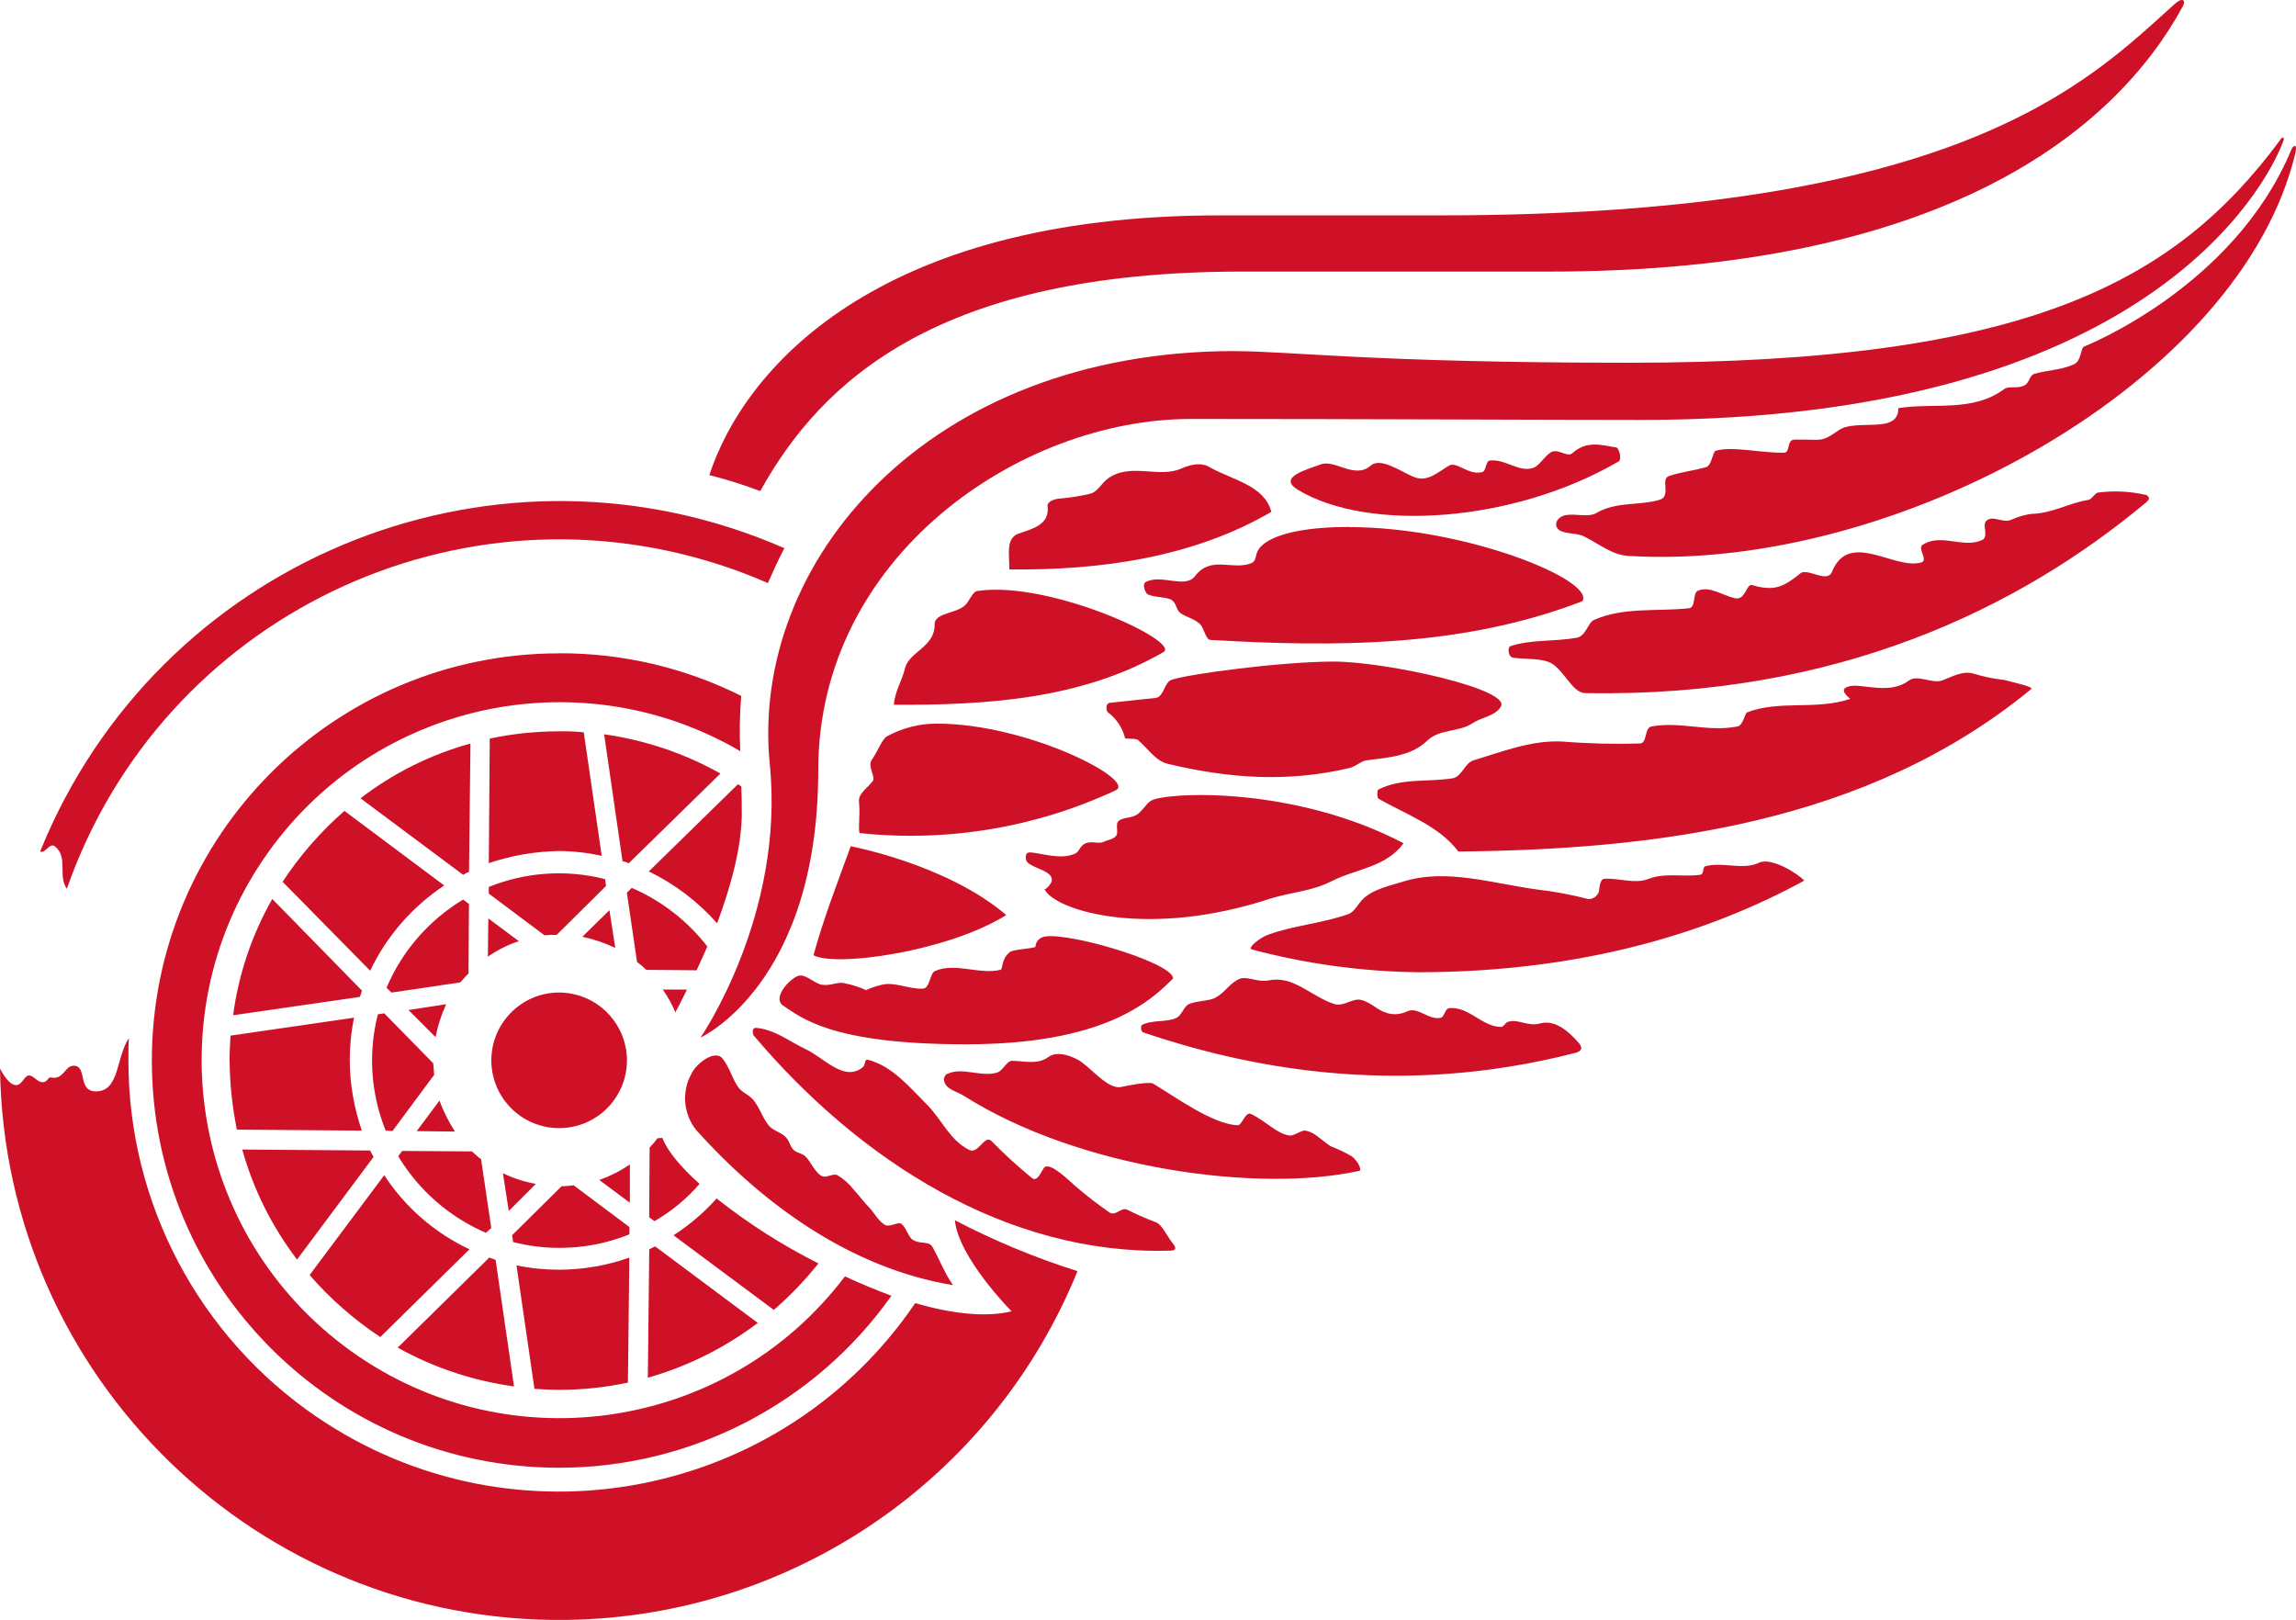
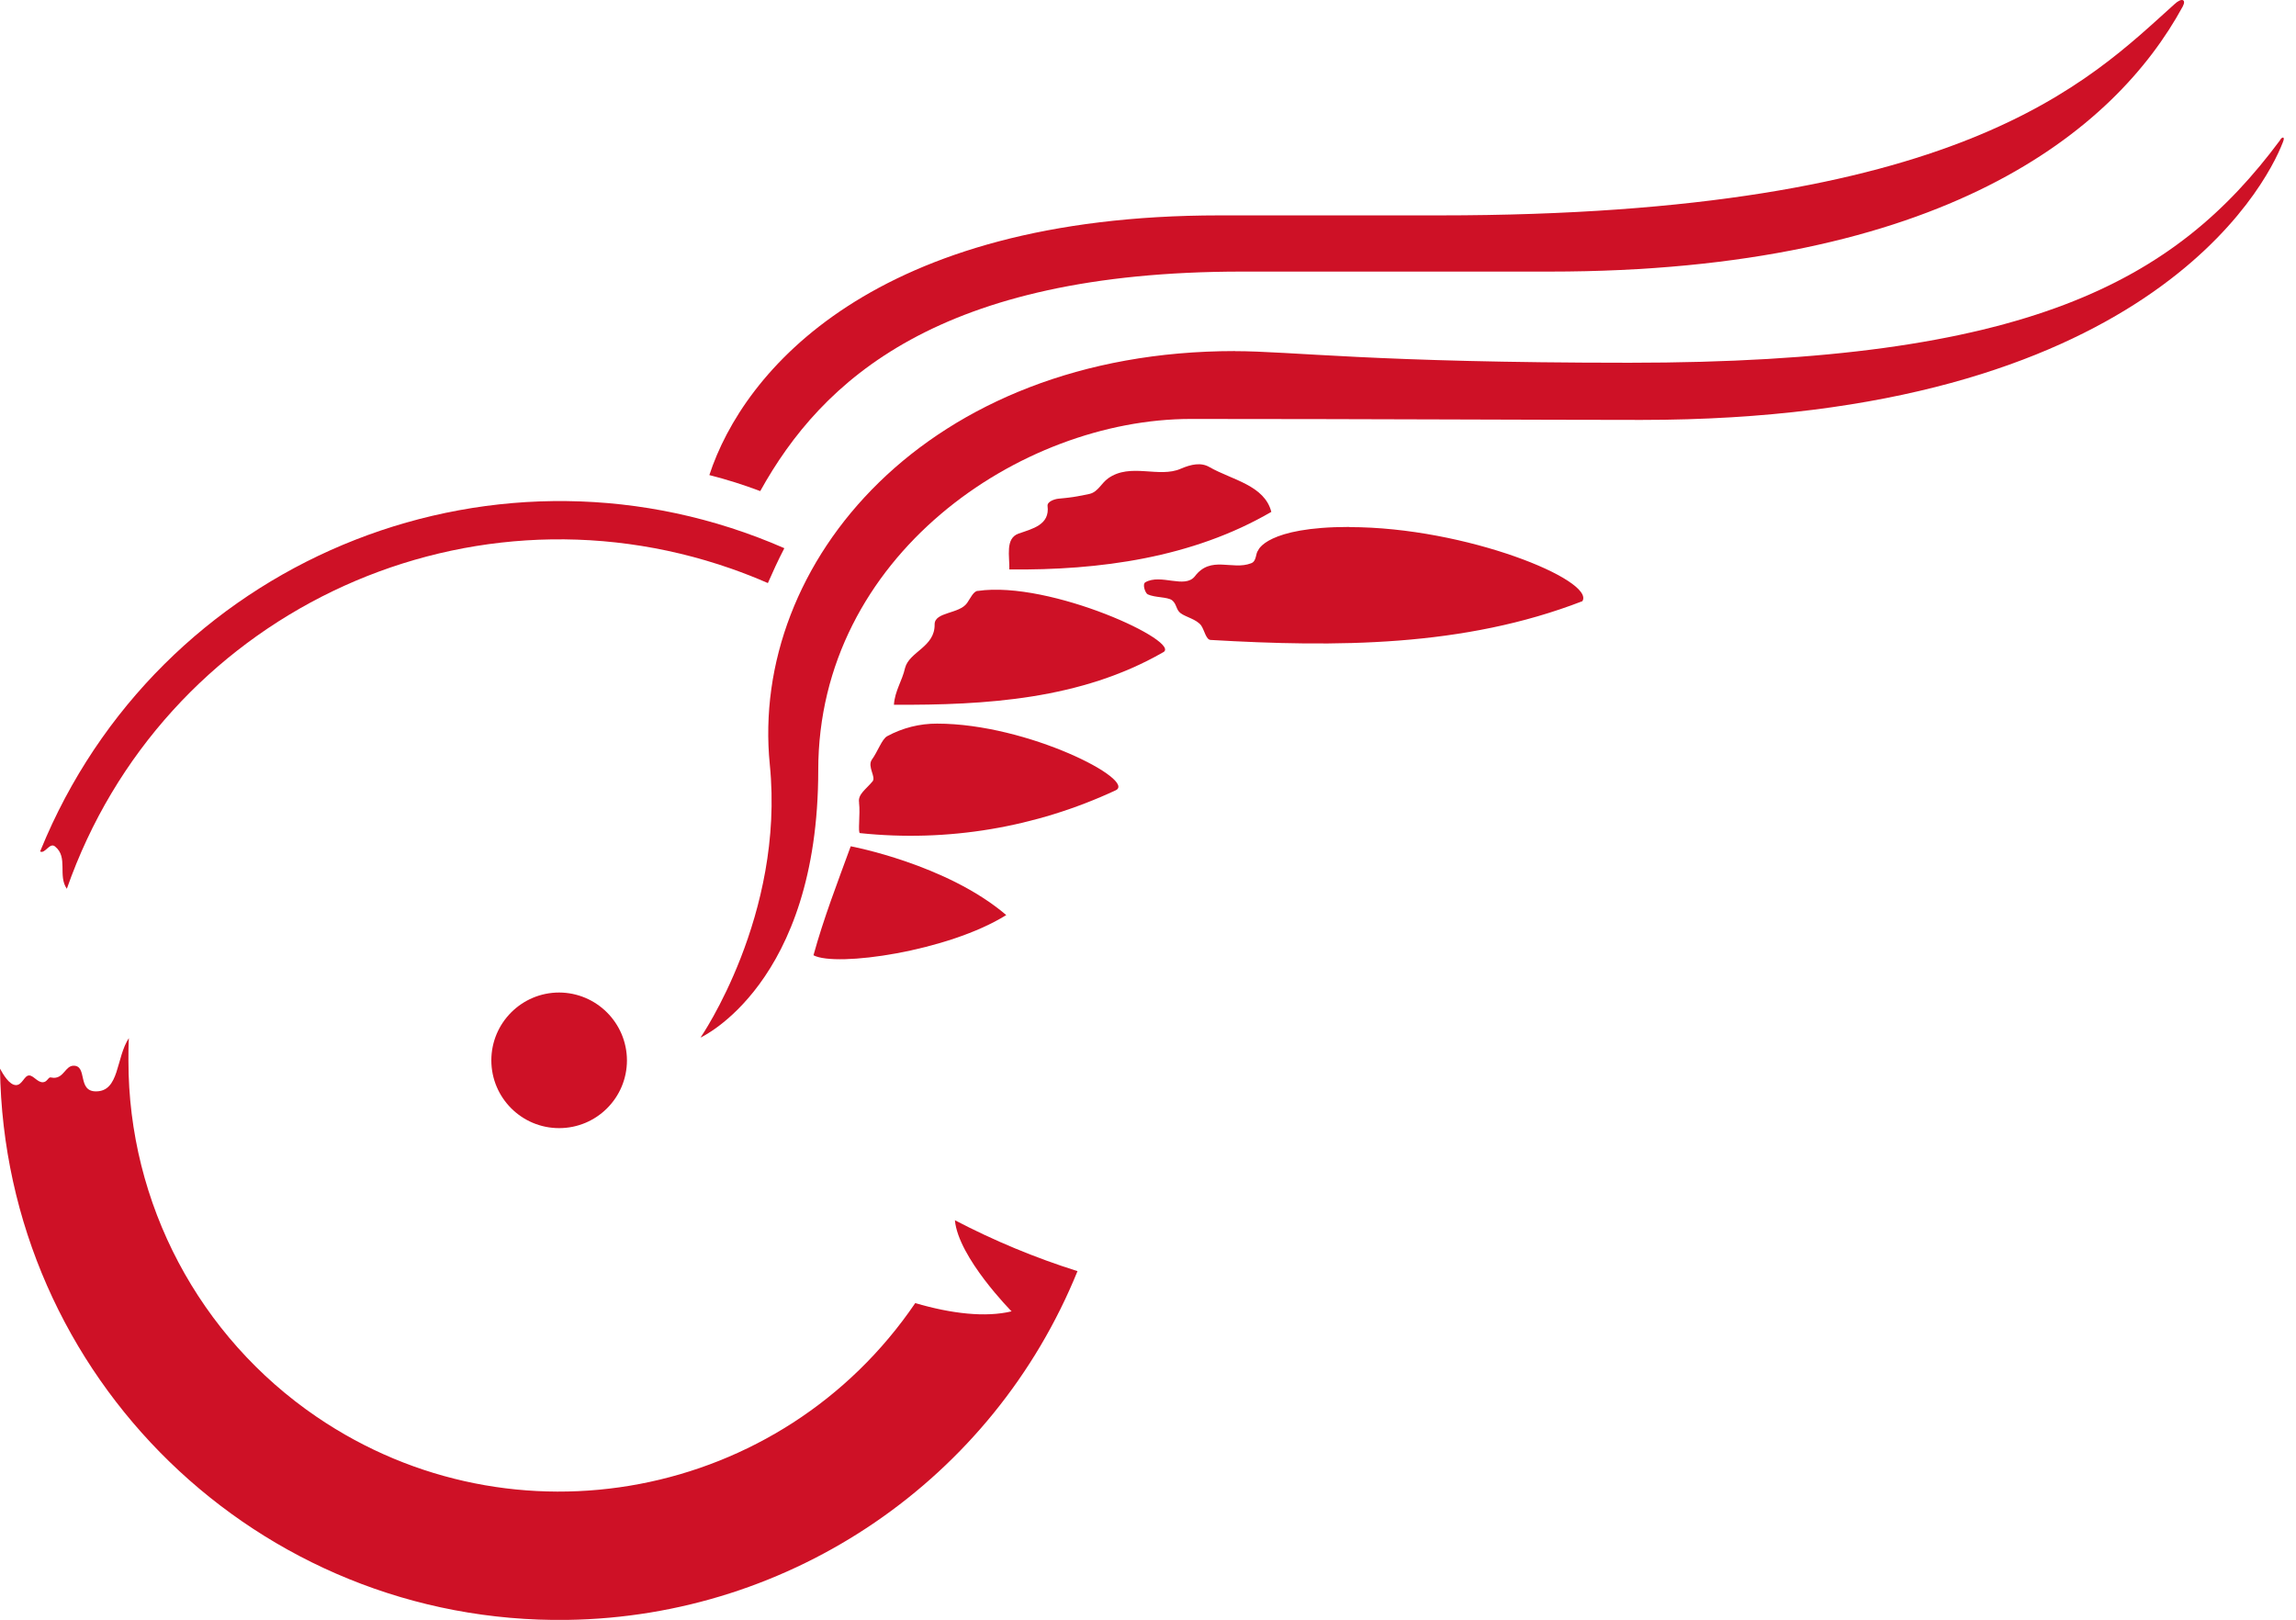
<svg xmlns="http://www.w3.org/2000/svg" id="_Слой_2" data-name="Слой 2" viewBox="0 0 306.78 216.45">
  <defs>
    <style>
      .cls-1 {
        fill: #ce1126;
      }
    </style>
  </defs>
  <g id="_Слой_1-2" data-name="Слой 1">
    <g>
-       <path class="cls-1" d="M37.74,117.8l11.72,11.91c2.2-4.63,5.63-8.57,9.9-11.39l-13.34-9.97c-3.18,2.78-5.97,5.98-8.29,9.52v-.06ZM31.14,135.66l16.96-2.46c.06-.26.19-.52.26-.84l-11.98-12.24c-2.74,4.81-4.52,10.11-5.24,15.6v-.06ZM30.68,141.68c.02,3.11.35,6.21.97,9.26l16.7.13c-1.05-3.02-1.6-6.19-1.62-9.39,0-1.91.19-3.82.58-5.7l-16.51,2.4c-.06,1.1-.13,2.2-.13,3.3h0ZM96.26,103.36c-4.81-2.7-10.08-4.48-15.54-5.24l2.46,16.96c.29.05.57.13.84.26l12.24-11.98ZM109.34,168.81c-4.81-2.42-9.37-5.33-13.59-8.67-1.69,1.89-3.63,3.55-5.76,4.92l13.4,9.97c2.18-1.88,4.17-3.96,5.96-6.21ZM80.4,114.36l-2.4-16.51c-1.1-.11-2.2-.15-3.3-.13-3.11,0-6.21.32-9.26.97l-.13,16.64c3.03-1.02,6.19-1.56,9.39-1.62,1.92.02,3.83.23,5.7.65ZM61.89,116.89c.25-.16.51-.29.78-.39l.19-17.15c-5.32,1.47-10.31,3.95-14.69,7.32l13.72,10.23ZM99.11,108.54c0-1.17,0-2.27-.06-3.43-.13-.13-.29-.24-.45-.32l-11.91,11.65c3.47,1.68,6.57,4.04,9.13,6.93,1.81-4.86,3.3-10.23,3.3-14.82h0ZM69.01,169.07l2.4,16.51c1.1.06,2.2.13,3.3.13,3.09,0,6.17-.32,9.19-.97l.19-16.7c-3.02,1.07-6.19,1.61-9.39,1.62-1.91,0-3.82-.19-5.7-.58h0ZM50.49,135.53c-1.32,5.16-.95,10.6,1.04,15.54l.91.06,5.57-7.51c-.06-.52-.06-1.04-.13-1.55l-6.54-6.67-.84.13ZM54.57,134.95l3.63,3.63c.29-1.52.77-3,1.42-4.4l-5.05.78ZM62.6,130.1l.06-9.32-.78-.58c-4.57,2.75-8.15,6.87-10.23,11.78l.65.65,9.19-1.36c.39-.39.71-.84,1.1-1.17h0ZM63.05,153.85l-9.32-.06-.52.71c2.74,4.55,6.84,8.13,11.72,10.23l.71-.65-1.36-9.19c-.45-.32-.84-.71-1.23-1.04h0ZM60.79,151.2c-.84-1.3-1.54-2.69-2.07-4.14l-3.04,4.08,5.11.06ZM86.75,166.93l-.19,17.16c5.31-1.51,10.29-3.99,14.69-7.32l-13.72-10.23c-.26.13-.52.26-.78.39h0ZM67.97,161.82l3.63-3.63c-1.53-.27-3.01-.75-4.4-1.42l.78,5.05ZM84.09,163.95l-7.44-5.57c-.54.08-1.08.12-1.62.13l-6.6,6.54.13.91c2.01.52,4.08.78,6.15.78,3.22.01,6.41-.6,9.39-1.81v-.97ZM49.91,154.57c-.19-.32-.32-.58-.45-.84l-17.09-.13c1.48,5.32,3.97,10.31,7.32,14.7l10.23-13.72ZM65.19,127.83c1.27-.89,2.67-1.59,4.14-2.07l-4.08-3.04-.06,5.11ZM88.49,152.04l-.65.06c-.31.44-.66.85-1.04,1.23l-.06,9.32.71.52c2.27-1.31,4.31-3,6.02-4.98-2.46-2.2-4.27-4.34-4.98-6.15h0ZM66.22,168.35c-.26-.13-.58-.19-.84-.32l-12.24,12.04c4.81,2.68,10.08,4.44,15.54,5.18l-2.46-16.9ZM88.56,132.23c.67.95,1.24,1.97,1.68,3.04.39-.71.91-1.75,1.55-3.04h-3.24ZM50.82,178.65l11.91-11.72c-4.64-2.18-8.59-5.61-11.39-9.9l-9.97,13.34c2.76,3.18,5.94,5.97,9.45,8.29ZM84.16,155.6c-1.27.86-2.64,1.55-4.08,2.07l4.08,3.04v-5.11ZM81.44,121.61l-3.63,3.56c1.52.32,3,.82,4.4,1.49l-.78-5.05ZM65.32,119.41l7.44,5.57c.54-.06,1.08-.08,1.62-.06l6.6-6.54-.13-.91c-5.16-1.32-10.6-.95-15.54,1.04v.91ZM94.51,126.47c-2.65-3.42-6.12-6.12-10.1-7.83l-.65.65,1.36,9.26c.44.31.85.66,1.23,1.04l6.73.06c.45-1.04.97-2.07,1.42-3.17h0Z" />
      <path class="cls-1" d="M83.77,141.68c0,5.01-4.06,9.06-9.06,9.06-5.01,0-9.06-4.06-9.06-9.06s4.06-9.06,9.06-9.06h0c5,.02,9.04,4.07,9.06,9.06Z" />
-       <path class="cls-1" d="M74.71,87.3c-30.05,0-54.41,24.35-54.42,54.4s24.35,54.41,54.4,54.42c17.66,0,34.22-8.57,44.42-22.98-2.07-.78-4.14-1.62-6.21-2.59-15.95,21.05-45.95,25.19-67.01,9.24-21.05-15.95-25.19-45.95-9.24-67.01,14.62-19.3,41.36-24.63,62.26-12.41-.12-2.46-.07-4.93.13-7.38-7.56-3.78-15.89-5.73-24.34-5.7Z" />
      <path class="cls-1" d="M165.92,36.29h41.11c52.57,0,75.55-18.77,84.61-35.41.52-.97-.13-1.23-1.1-.32-11.46,10.29-28.48,28.22-98.2,28.22h-29.39c-46.22,0-63.64,20.84-68.17,34.7,2.3.58,4.57,1.3,6.8,2.14,8.22-14.82,23.89-29.33,64.35-29.33ZM7.38,113.13c1.75,1.42.32,3.88,1.55,5.63,12.71-36.33,52.46-55.47,88.79-42.77,0,0,0,0,0,0,1.65.58,3.28,1.22,4.88,1.92.65-1.49,1.36-3.04,2.2-4.66-37.89-16.58-82.04.7-98.62,38.58,0,0,0,0,0,0-.28.64-.55,1.29-.82,1.94.65.39,1.29-1.29,2.01-.65h0ZM135.17,175.22c-3.5.84-8.03.32-12.88-1.1-17.87,26.28-53.67,33.09-79.95,15.22-15.75-10.72-25.18-28.53-25.18-47.59,0-1.04,0-2.07.06-3.04-1.75,2.65-1.23,7.12-4.4,7.12-2.52,0-1.1-3.43-2.98-3.43-1.1,0-1.29,1.62-2.65,1.62-.19,0-.32-.06-.45-.06-.32,0-.45.65-1.04.65-.71,0-1.23-.91-1.81-.91-.65,0-.91,1.29-1.75,1.29-.91,0-1.75-1.49-2.14-2.2.59,41.27,34.53,74.25,75.8,73.66,30.02-.43,56.87-18.78,68.17-46.6-5.65-1.78-11.13-4.06-16.38-6.8.45,4.98,7.57,12.17,7.57,12.17h0Z" />
      <path class="cls-1" d="M165.01,46.91c-41.17,0-64.87,28.29-62.15,55.28,2.01,20.13-9.26,36.45-9.26,36.45,0,0,15.73-7.12,15.73-35.73s26.99-46.93,49.78-46.93,47.52.13,60.2.13c67.13,0,83.38-31.01,85.71-37.09.39-.91-.19-.71-.39-.26-14.05,18.9-33.66,29.71-86.94,29.71-34.25,0-45.06-1.55-52.76-1.55h.06Z" />
      <path class="cls-1" d="M108.69,127.64c3.04,1.62,18-.52,25.76-5.37-7.96-6.8-20.78-9.19-20.78-9.19-1.75,4.79-3.63,9.65-4.98,14.57ZM169.87,68.4c-.91-3.56-5.24-4.27-8.22-5.96-1.17-.71-2.52-.39-3.88.19-2.91,1.29-6.73-.84-9.71,1.29-.91.65-1.36,1.81-2.46,2.07-1.39.32-2.79.53-4.21.65-.52.06-1.49.39-1.42.97.32,2.52-2.01,3.04-3.88,3.69-1.81.65-1.17,3.04-1.23,4.79,12.04.13,24.47-1.55,35.02-7.7ZM130.64,78.95c-.58.06-.97.97-1.42,1.62-1.04,1.49-4.34,1.17-4.34,2.85.06,3.04-3.37,3.63-3.95,5.83-.39,1.75-1.36,3.04-1.49,4.92,12.3.06,24.99-.71,35.93-6.99,2.85-1.29-15.02-9.65-24.73-8.22ZM114.78,107.24c.19,1.55-.19,4.08.13,4.08,11.68,1.23,23.47-.74,34.12-5.7,3.04-1.29-11.65-8.93-23.82-8.93-2.33-.01-4.62.57-6.67,1.68-.71.39-1.23,2.01-2.07,3.17-.58.91.58,2.27.13,2.85-.91,1.1-2.01,1.75-1.81,2.85h0ZM180.29,70.41c-11.07,0-12.17,3.11-12.17,3.11-.39.45-.19,1.49-.97,1.75-2.52.97-5.37-1.1-7.51,1.75-1.36,1.68-4.53-.39-6.6.78-.45.26,0,1.49.32,1.62.97.45,2.59.32,3.24.78.65.52.52,1.29,1.17,1.75.71.52,2.07.78,2.72,1.62.45.65.65,1.94,1.29,1.94,16.7.97,33.79.97,49.65-5.18,1.75-2.78-15.54-9.9-31.14-9.9h0Z" />
-       <path class="cls-1" d="M278.43,46.33c-.45.26-.32,1.88-1.29,2.33-1.62.78-3.56.78-5.31,1.29-.65.19-.65,1.1-1.23,1.49-.91.58-2.2.06-2.85.58-4.27,3.11-9.39,1.75-14.11,2.52.06,3.56-5.57,1.36-7.9,2.91-2.52,1.75-2.14,1.23-5.96,1.29-1.1,0-.52,1.75-1.42,1.75-3.04.06-6.86-.91-9.13-.26-.39.13-.52,2.01-1.29,2.2-1.62.45-3.37.65-4.92,1.17-1.23.39.32,2.65-1.23,3.17-2.78.84-5.83.19-8.55,1.81-1.1.58-2.72,0-4.08.26-1.23.26-1.68,1.49-.71,2.07.91.45,2.4.32,3.24.78,2.07,1.04,3.69,2.46,5.89,2.59,35.73,2.2,81.89-23.18,89.14-53.92.26-1.23-.32-.97-.58-.32-7.7,18.45-27.71,26.28-27.71,26.28ZM286.78,66.14c-2.12-.49-4.31-.6-6.47-.32-.45.13-.78.84-1.23.97-2.78.45-4.79,1.81-7.7,1.88-.92.13-1.81.4-2.65.78-1.1.52-2.52-.71-3.37.19-.52.58.39,2.07-.52,2.52-2.52,1.17-5.5-.97-7.96.65-.71.45.78,2.01-.13,2.33-3.56,1.1-9.71-4.4-11.98,1.29-.39.91-1.49.52-2.2.32-.65-.19-1.62-.52-2.01-.13-2.2,1.75-3.43,2.46-6.47,1.55-.78-.19-.84,2.14-2.33,1.75-1.68-.39-3.37-1.68-4.92-.97-.71.32-.19,2.27-1.23,2.33-4.27.45-8.67-.19-12.62,1.55-.91.45-1.04,2.2-2.4,2.4-2.98.52-5.96.19-8.74,1.1-.45.13-.39,1.42.32,1.55,1.75.26,3.82,0,5.18.78,1.68,1.04,2.78,3.88,4.4,3.95,33.79.65,58.2-11.46,74.96-25.44.71-.58.39-.78.06-1.04h0ZM259.46,90.93c-1.36.45-3.24-.84-4.4,0-1.75,1.29-3.82,1.04-5.57.84-.84-.06-2.2-.39-2.98.19-.45.39.26,1.04.71,1.42-4.53,1.55-9.52.13-13.79,1.81-.32.19-.52,1.75-1.29,1.88-3.95.78-7.57-.71-11.46,0-.97.13-.58,2.27-1.55,2.27-3.48.11-6.96.02-10.42-.26-4.14-.19-7.96,1.36-11.85,2.52-1.17.39-1.55,2.2-2.78,2.4-3.37.52-6.8-.06-9.9,1.49-.19.06-.19,1.1,0,1.23,3.75,2.14,8.09,3.63,10.68,7.06,26.35-.26,54.64-3.69,76.52-21.69.45-.32-2.14-.84-3.56-1.23-1.38-.15-2.75-.43-4.08-.84-1.49-.45-2.85.39-4.27.91ZM235.06,115.27c-2.2,1.04-4.73-.13-7.12.45-.58.13-.13,1.04-.78,1.17-2.33.32-4.79-.32-6.99.58-1.68.65-3.82-.13-5.7-.06-.71,0-.71.97-.84,1.75-.21.6-.79,1-1.42.97-2.28-.59-4.59-1.02-6.93-1.29-6.02-.84-11.98-2.78-17.61-1.1-1.81.58-4.27,1.04-5.63,2.46-.58.58-1.1,1.68-1.88,1.94-3.43,1.23-7.19,1.49-10.62,2.72-1.04.32-2.98,1.81-2.27,2.01,7.23,1.92,14.66,2.94,22.14,3.04,22.27,0,39.23-5.44,51.66-12.24-.78-.91-4.4-3.17-6.02-2.4h0ZM205.73,136.76c-1.68.45-2.91-.71-4.34-.19-.26.13-.52.65-.78.65-2.59,0-4.27-2.72-6.93-2.52-.65.06-.65,1.17-1.17,1.29-1.62.39-3.04-1.55-4.53-.84-.85.41-1.82.48-2.72.19-1.29-.39-2.27-1.55-3.5-1.75-1.1-.19-2.2.91-3.43.58-3.11-.97-5.5-3.88-8.8-3.17-1.68.32-3.04-.78-4.21-.06-1.23.71-1.62,1.62-2.85,2.33-.84.52-2.85.45-3.75.97-.65.45-.84,1.49-1.62,1.81-1.42.58-3.11.19-4.53.91-.13.13-.26.91.32,1.04,12.69,4.27,33.21,9,57.74,2.65.71-.26.91-.65.26-1.36-1.36-1.55-3.17-3.11-5.18-2.52h0ZM174.4,151.07c-.58-.06-1.55.78-2.14.65-1.68-.26-2.98-1.81-5.05-2.85-.84-.45-1.23,1.55-1.88,1.49-3.37-.19-8.22-3.75-11.26-5.57-.52-.32-3.69.32-4.27.45-1.88.39-4.34-2.98-5.89-3.69-1.1-.58-2.72-1.1-3.82-.32-1.49,1.1-3.24.52-4.86.52-.65-.06-1.23,1.29-1.94,1.55-2.27.71-4.73-.84-6.86.26-.17.18-.28.4-.32.65.13,1.36,1.62,1.55,2.65,2.2,15.54,9.84,39.55,13.01,52.89,10.03.32-.06-.13-1.23-1.04-1.94-.91-.52-1.87-.98-2.85-1.36-1.42-.97-2.14-1.88-3.37-2.07h0ZM154.39,163.3c-1.3-.49-2.58-1.06-3.82-1.68-.78-.32-1.49.91-2.33.39-1.57-1.09-3.08-2.25-4.53-3.5-1.04-.91-3.17-3.04-4.08-2.59-.39.19-.91,2.14-1.75,1.49-1.9-1.56-3.72-3.22-5.44-4.98-.91-.78-1.75,1.81-2.91,1.23-2.59-1.23-3.69-4.08-5.7-6.09-2.33-2.33-4.6-5.11-7.83-5.96-.58-.13-.26.65-.78,1.04-2.46,1.94-5.18-1.36-7.57-2.46-2.2-1.04-4.14-2.65-6.67-2.85-.52,0-.45.78-.26,1.04,14.11,16.7,33.73,29.26,55.28,28.74.52,0,1.55.06.71-.97-.71-.84-1.49-2.65-2.33-2.85h0ZM124.62,166.67c-.45-.91-1.68-.39-2.59-.97-.65-.32-.91-1.62-1.55-2.14-.45-.39-1.55.45-2.2.13-.84-.45-1.42-1.55-2.07-2.27-.78-.78-1.42-1.68-2.14-2.46-.6-.78-1.35-1.44-2.2-1.94-.45-.26-1.36.32-1.88.19-1.04-.32-1.62-2.01-2.4-2.72-.45-.39-1.17-.45-1.55-.84-.45-.39-.52-1.1-.97-1.62-.58-.65-1.42-.84-2.07-1.36-.84-.71-1.42-2.46-2.14-3.43-.65-.97-1.55-1.1-2.2-1.94-.78-1.04-1.23-2.85-2.2-3.95-.97-1.04-3.37.65-4.08,2.14-1.33,2.4-1.07,5.37.65,7.51,9.06,10.1,20.84,18.51,34.31,20.72-1.04-1.42-2.07-3.95-2.72-5.05h0ZM216.28,61.67c.45-.32.06-1.81-.32-1.88-1.81-.26-3.88-1.04-5.89.78-.65.58-1.94-.71-2.85-.13-.78.45-1.49,1.68-2.2,2.01-1.94.84-3.82-1.17-5.96-.91-.58.06-.45,1.42-1.04,1.55-1.88.45-3.43-1.55-4.47-.84-1.62.97-2.91,2.27-4.79,1.42s-4.27-2.52-5.57-1.49c-2.14,1.94-4.79-.84-6.73-.13-1.62.65-5.96,1.68-2.98,3.43,9.26,5.57,28.55,4.47,42.79-3.82h0ZM196.67,96.69c1.36-.91,3.04-.97,3.82-2.2,1.81-2.33-15.28-6.09-22.27-6.09s-19.62,1.68-21.75,2.46c-.91.39-.97,2.2-2.01,2.4-2.07.19-4.08.45-6.15.65-.65.06-.52,1.1-.26,1.29,1.14.84,1.94,2.06,2.27,3.43.06.13,1.49,0,1.75.26,1.36,1.17,2.33,2.78,3.95,3.17,8.09,1.94,15.93,2.52,24.21.58.91-.19,1.55-.91,2.33-1.04,2.91-.39,5.96-.52,8.16-2.65,1.62-1.55,4.14-1.1,5.96-2.27h0ZM177.96,117.73c3.3-1.68,7.19-1.81,9.58-5.05-14.63-7.7-31.66-6.86-33.73-5.7-.58.32-1.17,1.36-1.81,1.81-.97.65-1.94.32-2.59.97-.39.39.06,1.49-.26,1.88-.32.52-1.17.58-1.68.84-.52.32-1.55-.13-2.4.19-.78.32-.84,1.1-1.36,1.36-2.01.97-4.79-.13-6.15-.13-.71,0-.52,1.1-.32,1.29.91.91,3.43,1.17,3.3,2.46,0,.26-.58,1.1-.97,1.17,1.36,2.85,13.79,6.67,30.23,1.23,2.72-.84,5.57-.97,8.16-2.33h0ZM106.43,130.48c-1.42.78-3.11,2.98-1.81,3.88,2.4,1.55,6.34,5.18,24.41,5.18s24.41-5.44,27.71-8.8c0-2.2-15.47-6.67-17.61-5.44-.47.24-.76.71-.78,1.23-.71.26-2.85.32-3.37.65-1.23.91-.97,2.33-1.29,2.4-2.78.71-6.15-1.04-8.8.19-.65.32-.65,2.27-1.55,2.33-1.88.13-3.95-1.04-5.76-.45-.64.16-1.27.37-1.88.65-.91-.43-1.86-.73-2.85-.91-.91-.26-1.88.39-3.04.19-1.1-.19-2.33-1.68-3.37-1.1h0Z" />
    </g>
  </g>
</svg>